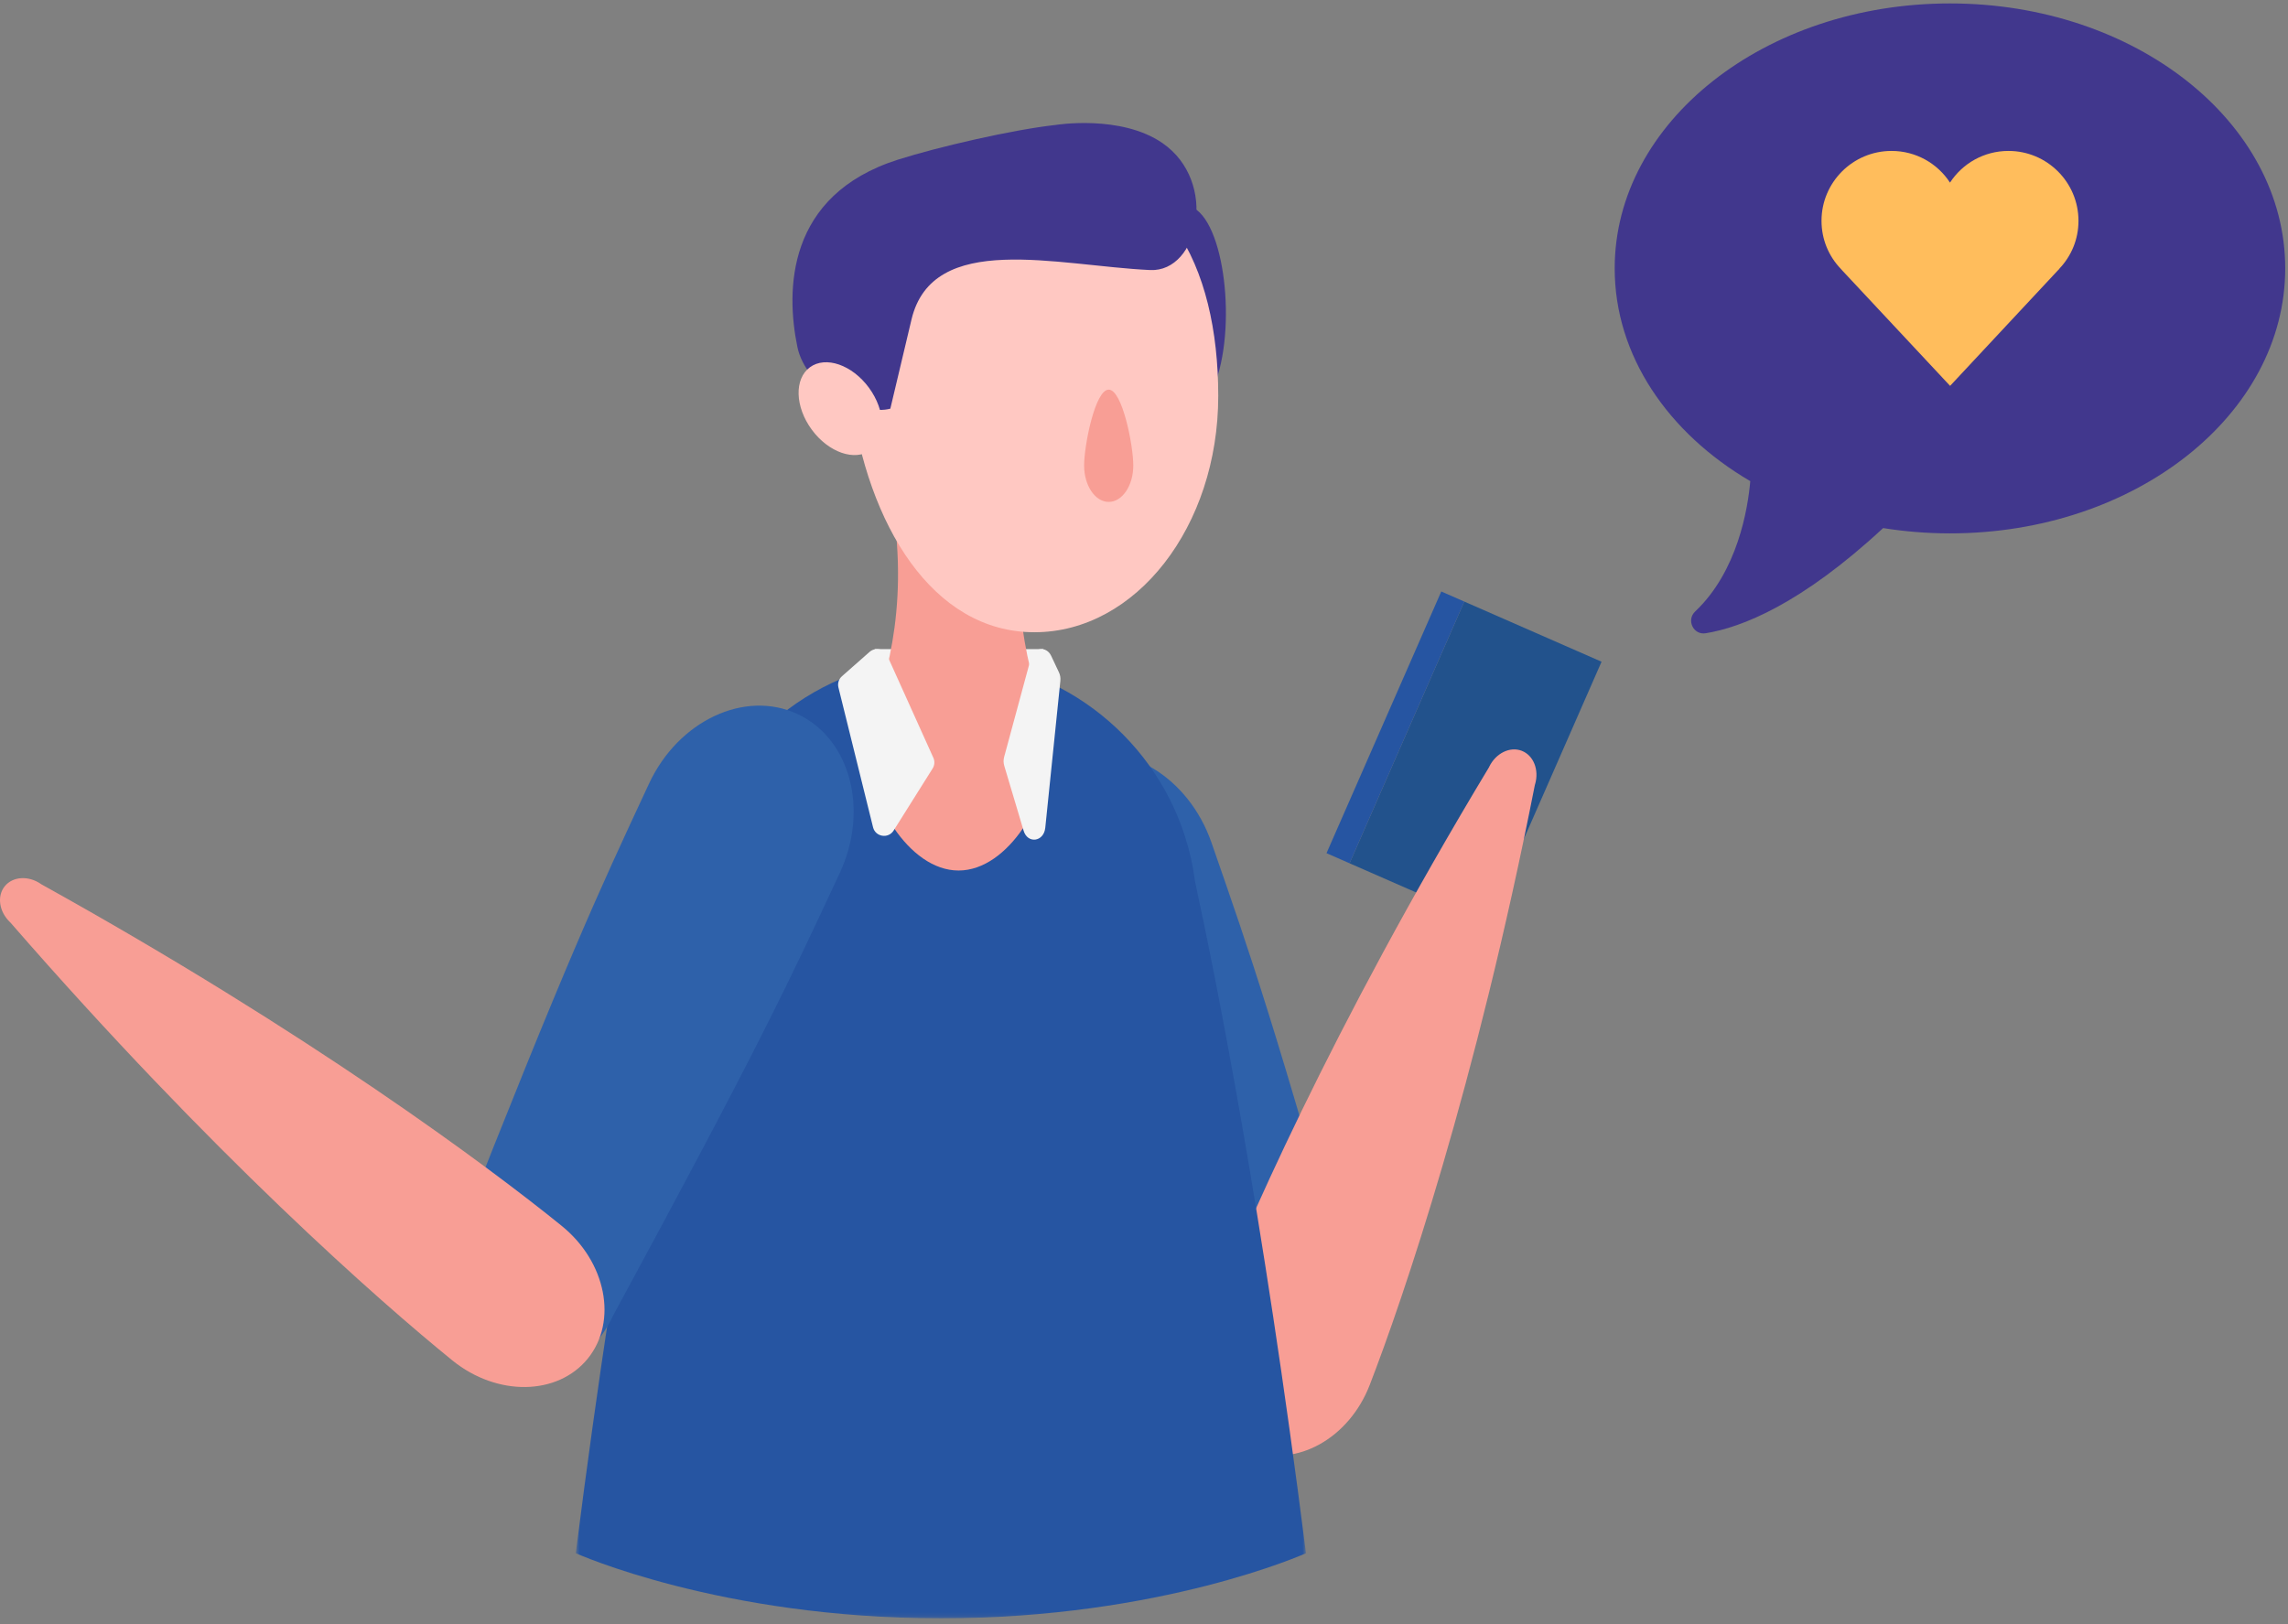
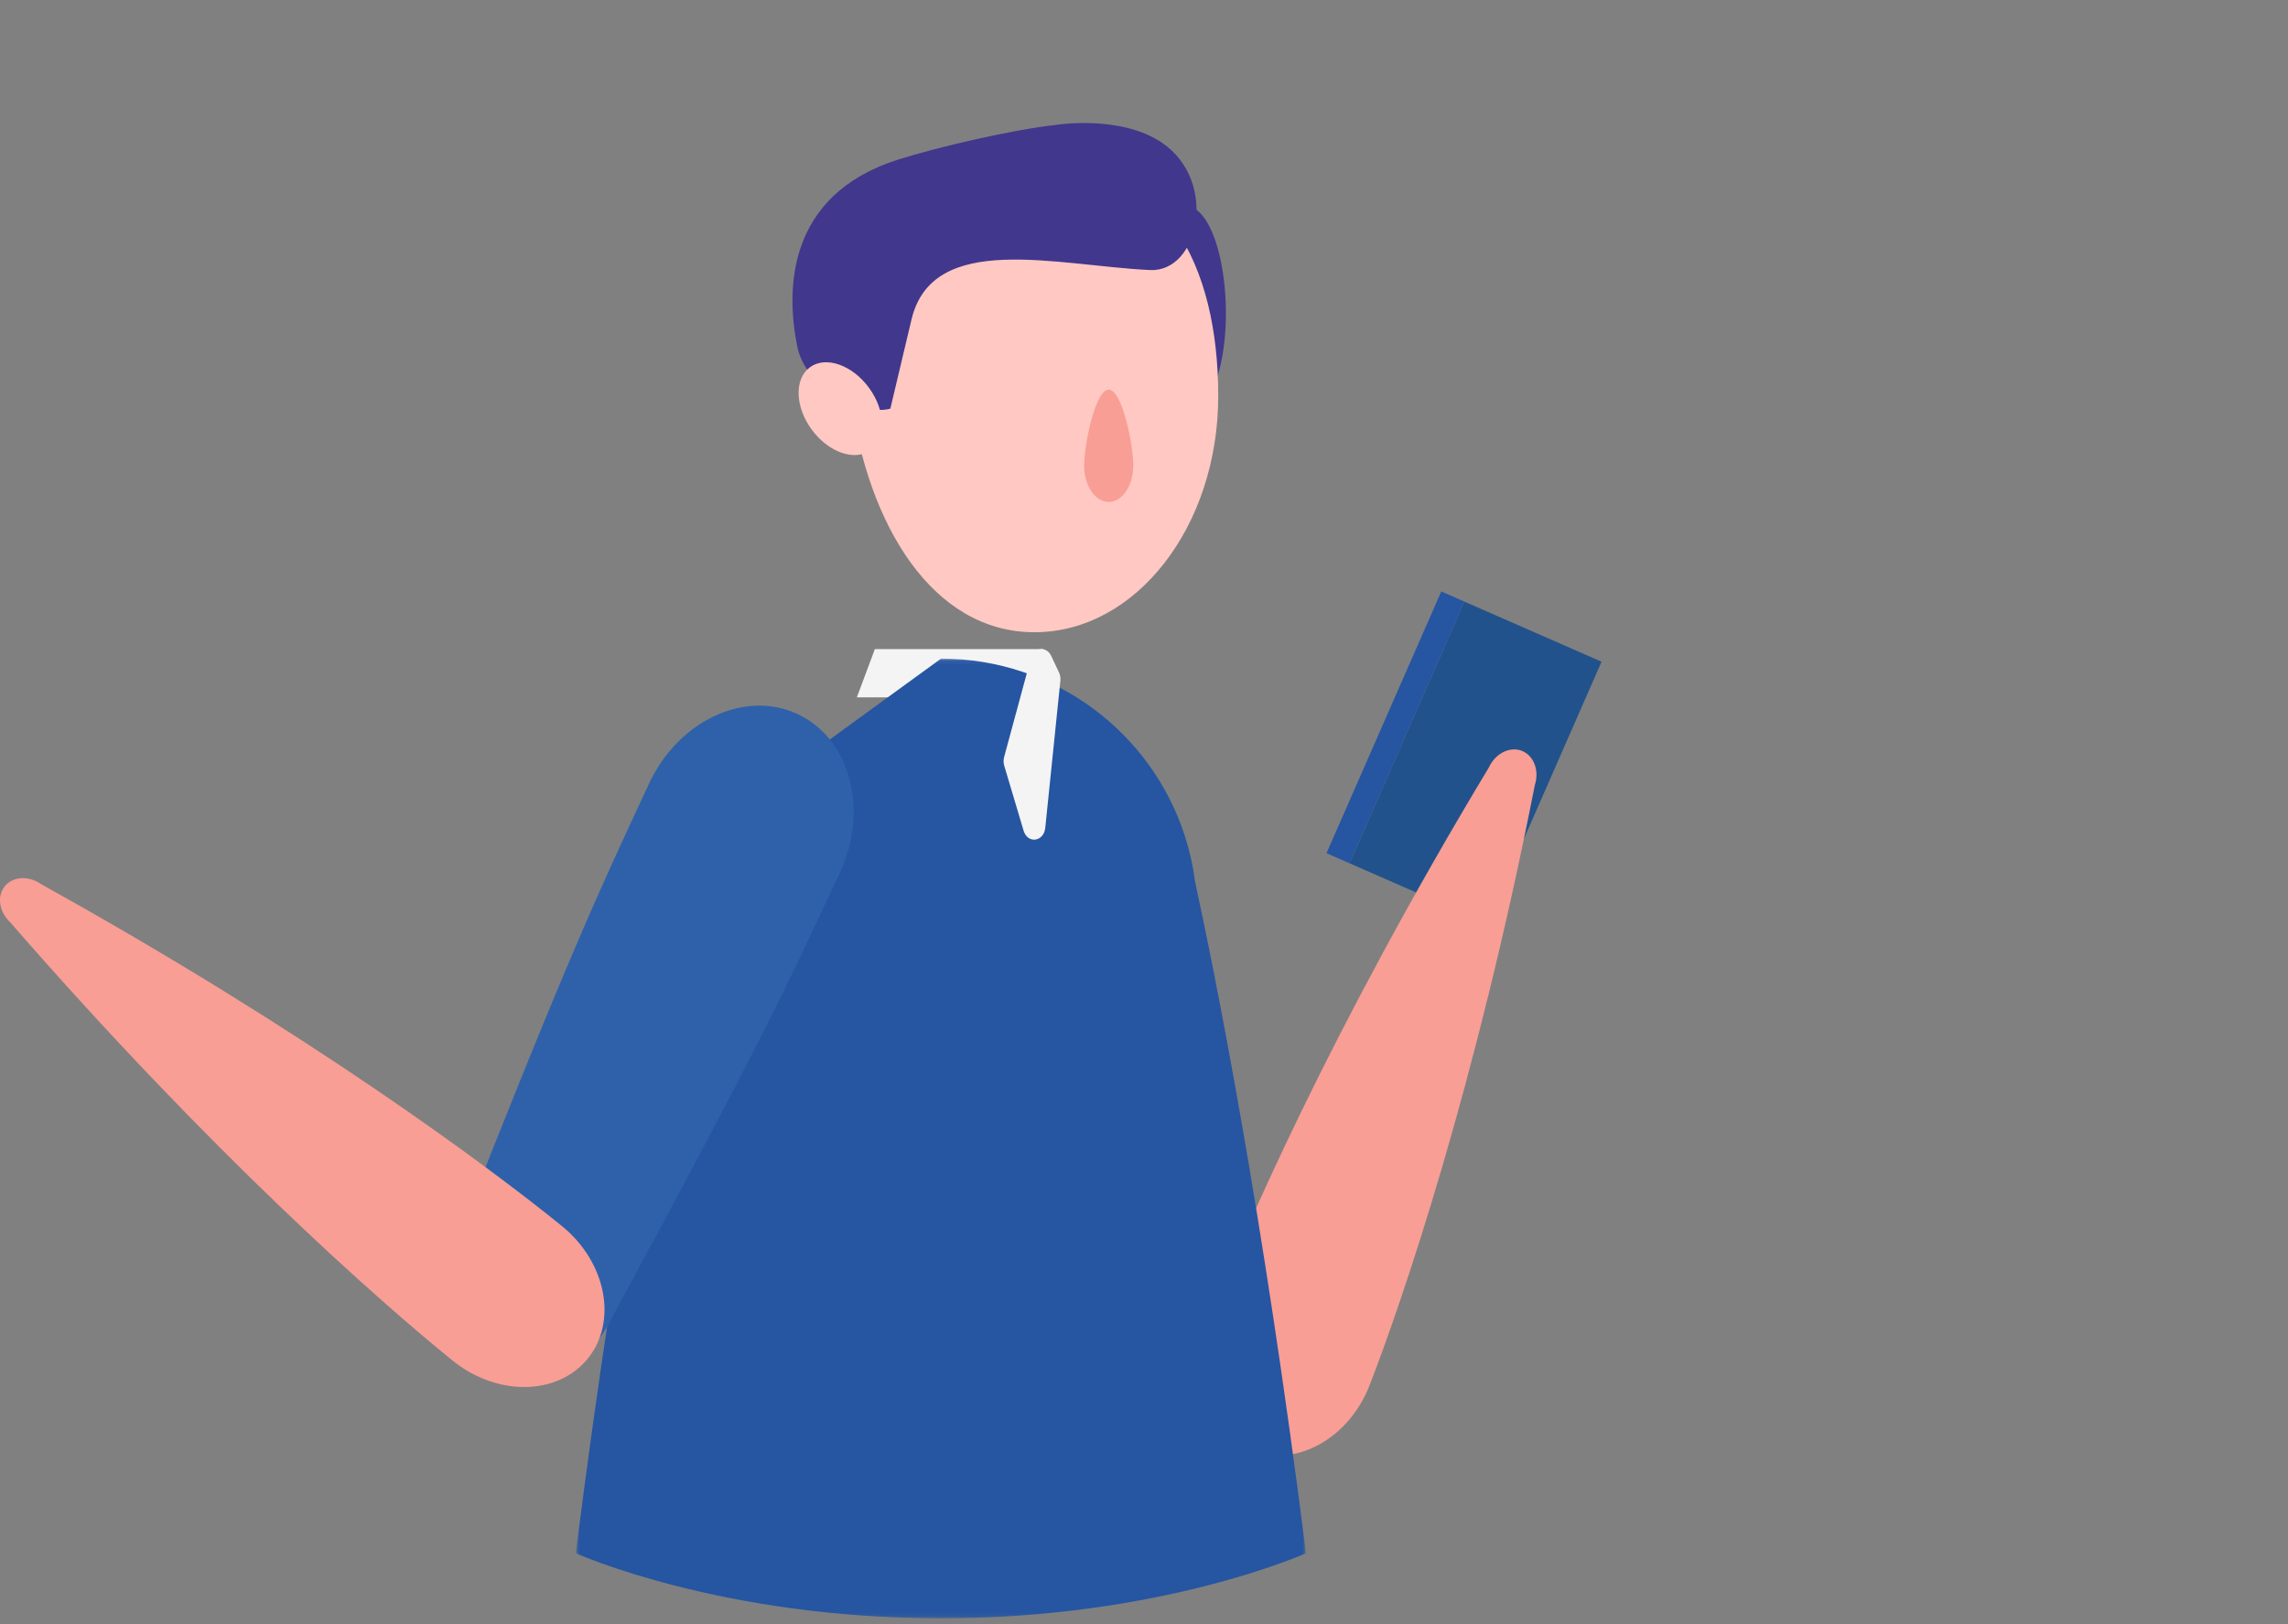
<svg xmlns="http://www.w3.org/2000/svg" xmlns:xlink="http://www.w3.org/1999/xlink" width="500px" height="355px" viewBox="0 0 500 355" version="1.1">
  <rect x="0" y="0" width="500" height="355" fill="#808080" stroke="none" />
  <title>graphic/mobile-giving-heart</title>
  <desc>Created with Sketch.</desc>
  <defs>
    <polygon id="path-1" points="0.682 0.064 160.253 0.064 160.253 209.855 0.682 209.855" />
  </defs>
  <g id="graphic/mobile-giving-heart" stroke="none" stroke-width="1" fill="none" fill-rule="evenodd">
    <g id="Group-38">
      <polygon id="Fill-1" fill="#F4F4F4" points="228 141.887 191.187 141.887 187.251 152.436 229.436 152.436" />
      <g id="Group-37" transform="translate(0, 0.683)">
        <path d="M258.762,44.201 C266.781,44.201 270.319,67.522 266.12,81.386 C261.92,95.254 242.288,66.08 242.288,66.08 C242.288,66.08 246.924,40.728 258.762,44.201" id="Fill-2" fill="#41378D" />
        <polygon id="Fill-4" fill="#22528C" points="324.914 201.173 294.922 188.028 319.995 130.818 349.989 143.966" />
        <polygon id="Fill-6" fill="#2655A2" points="294.921 188.026 289.884 185.819 314.963 128.612 319.996 130.818" />
-         <path d="M260.773,299.712 C264.903,311.545 276.269,318.376 286.169,314.924 C296.055,311.506 300.749,299.111 296.61,287.255 C296.602,287.232 296.602,287.232 296.594,287.209 C278.651,223.463 273.507,208.67 264.722,183.437 C259.7,169.069 245.923,160.809 233.896,164.981 C221.894,169.144 216.22,184.184 221.233,198.529 L221.264,198.622 C230.034,223.806 235.209,238.619 260.773,299.712" id="Fill-8" fill="#2E61AA" />
        <path d="M299.339,302.032 C306.637,283.139 322.482,236.708 335.426,170.856 L335.462,170.763 C336.39,167.631 335.141,164.444 332.544,163.434 C329.937,162.446 326.878,163.982 325.443,166.918 L325.409,167.011 C290.756,224.496 271.307,269.445 263.991,288.384 C263.981,288.407 263.981,288.407 263.971,288.43 C259.464,300.149 263.727,312.662 273.484,316.431 C283.251,320.18 294.831,313.753 299.339,302.032" id="Fill-10" fill="#F89E95" />
        <g id="Group-14" transform="translate(125.143, 143.22)">
          <mask id="mask-2" fill="white">
            <use xlink:href="#path-1" />
          </mask>
          <g id="Clip-13" />
-           <path d="M160.253,195.624 C150.809,120.904 140.442,69.208 135.992,48.71 C135.574,45.381 134.858,42.173 133.847,39.066 C133.822,38.941 133.797,38.868 133.797,38.868 C126.545,16.344 105.427,0.064 80.512,0.064 C55.572,0.064 34.455,16.369 27.228,38.893 L27.128,38.868 C27.128,38.868 27.029,39.288 26.833,40.15 L26.833,40.198 C26.117,42.52 25.574,44.934 25.202,47.378 C25.202,47.404 25.202,47.453 25.179,47.501 C20.905,67.117 10.324,119.388 0.682,195.624 C0.682,195.624 32.197,209.855 80.467,209.855 C128.738,209.855 160.253,195.624 160.253,195.624" id="Fill-12" fill="#2655A2" mask="url(#mask-2)" />
+           <path d="M160.253,195.624 C150.809,120.904 140.442,69.208 135.992,48.71 C135.574,45.381 134.858,42.173 133.847,39.066 C133.822,38.941 133.797,38.868 133.797,38.868 C126.545,16.344 105.427,0.064 80.512,0.064 L27.128,38.868 C27.128,38.868 27.029,39.288 26.833,40.15 L26.833,40.198 C26.117,42.52 25.574,44.934 25.202,47.378 C25.202,47.404 25.202,47.453 25.179,47.501 C20.905,67.117 10.324,119.388 0.682,195.624 C0.682,195.624 32.197,209.855 80.467,209.855 C128.738,209.855 160.253,195.624 160.253,195.624" id="Fill-12" fill="#2655A2" mask="url(#mask-2)" />
        </g>
-         <path d="M189.496,162.747 C189.496,173.798 198.451,189.608 209.477,189.608 C220.505,189.608 229.436,173.798 229.436,162.747 C229.436,160.429 229.041,158.184 228.3,156.11 C228.277,156.037 228.252,155.964 228.227,155.887 C225.366,147.254 219.519,130.183 224.896,104.307 L224.873,104.307 C225.661,102.382 226.105,100.26 226.105,98.04 C226.105,88.838 218.657,81.387 209.477,81.387 C200.276,81.387 192.825,88.838 192.825,98.04 C192.825,100.26 193.247,102.382 194.059,104.307 C199.438,130.183 193.566,147.254 190.705,155.887 C190.68,155.964 190.655,156.037 190.63,156.11 C189.891,158.184 189.496,160.429 189.496,162.747" id="Fill-15" fill="#F89E95" />
        <path d="M185.869,85.867 C181.939,55.668 187.106,34.212 226.047,34.212 C254.657,34.212 266.224,57.339 266.224,85.867 C266.224,114.396 248.236,137.524 226.047,137.524 C203.856,137.524 189.55,114.157 185.869,85.867" id="Fill-17" fill="#FFC8C2" />
        <path d="M236.914,101.068 C236.914,96.671 239.32,84.488 242.287,84.488 C245.256,84.488 247.661,96.671 247.661,101.068 C247.661,105.466 245.256,109.031 242.287,109.031 C239.32,109.031 236.914,105.466 236.914,101.068" id="Fill-19" fill="#F89E95" />
        <path d="M230.701,26.628 C221.315,27.664 205.083,31.404 196.248,34.211 C171.737,41.997 171.736,62.948 174.25,75.139 C176.169,84.444 188.572,90.281 194.567,88.648 L199.186,69.18 C203.807,49.708 230.984,57.396 251.342,58.349 C262.002,58.847 266.284,39.053 254.037,30.594 C244.932,24.304 230.701,26.628 230.701,26.628" id="Fill-21" fill="#41378D" />
        <path d="M176.99,79.601 C173.541,82.135 173.722,88.24 177.396,93.238 C181.067,98.236 186.841,100.232 190.289,97.697 C193.738,95.163 193.555,89.058 189.883,84.06 C186.21,79.064 180.438,77.067 176.99,79.601" id="Fill-23" fill="#FFC8C2" />
-         <path d="M203.971,164.969 L193.909,142.659 C193.226,141.144 191.272,140.722 190.024,141.824 L183.988,147.147 C183.297,147.757 183.003,148.699 183.224,149.594 L190.79,180.158 C191.314,182.272 194.121,182.722 195.28,180.878 L203.811,167.299 C204.252,166.598 204.312,165.724 203.971,164.969" id="Fill-25" fill="#F4F4F4" />
        <path d="M219.435,164.792 L225.268,143.241 C225.929,140.804 228.674,140.47 229.724,142.7 L231.426,146.314 C231.683,146.864 231.789,147.504 231.724,148.133 L228.424,180.274 C228.106,183.356 224.564,183.831 223.692,180.909 L219.458,166.704 C219.275,166.088 219.265,165.414 219.435,164.792" id="Fill-27" fill="#F4F4F4" />
        <path d="M99.657,270.754 C94.372,282.117 97.763,294.939 107.268,299.363 C116.74,303.801 128.742,298.183 134.039,286.799 L134.06,286.755 C165.619,228.535 172.242,214.34 183.528,190.123 C189.943,176.319 185.819,160.796 174.286,155.405 C162.777,150.024 148.228,156.857 141.823,170.636 L141.782,170.726 C130.515,194.898 123.906,209.126 99.657,270.754" id="Fill-29" fill="#2E61AA" />
        <path d="M122.711,267.255 C106.977,254.502 67.663,225.151 8.979,192.589 L8.904,192.527 C6.207,190.681 2.791,190.889 1.032,193.051 C-0.709,195.227 -0.189,198.611 2.164,200.877 L2.241,200.941 C46.289,251.585 83.083,283.91 98.855,296.696 C98.876,296.712 98.876,296.712 98.893,296.729 C108.66,304.619 121.877,304.409 128.465,296.282 C135.032,288.142 132.478,275.149 122.711,267.255" id="Fill-31" fill="#F89E95" />
-         <path d="M499.394,57.979 C499.394,89.977 466.587,115.911 426.137,115.911 C421.132,115.911 416.241,115.506 411.524,114.754 C393.519,131.446 380.539,136.482 372.746,137.743 C370.048,138.178 368.468,134.854 370.453,132.976 C379.744,124.201 381.962,110.516 382.491,104.494 C364.509,93.961 352.861,77.038 352.861,57.979 C352.861,26.001 385.668,0.067 426.137,0.067 C466.587,0.067 499.394,26.001 499.394,57.979" id="Fill-33" fill="#41378D" />
-         <path d="M450.012,58.07 L450.06,58.07 L449.723,58.407 L426.158,83.666 L402.69,58.547 L402.261,58.07 C399.633,55.324 398.058,51.649 398.058,47.59 C398.058,39.163 404.91,32.309 413.358,32.309 C418.711,32.309 423.412,35.053 426.135,39.235 C428.855,35.053 433.562,32.309 438.911,32.309 C447.361,32.309 454.213,39.163 454.213,47.59 C454.213,51.649 452.636,55.324 450.012,58.07" id="Fill-35" fill="#FFBD5C" />
      </g>
    </g>
  </g>
</svg>